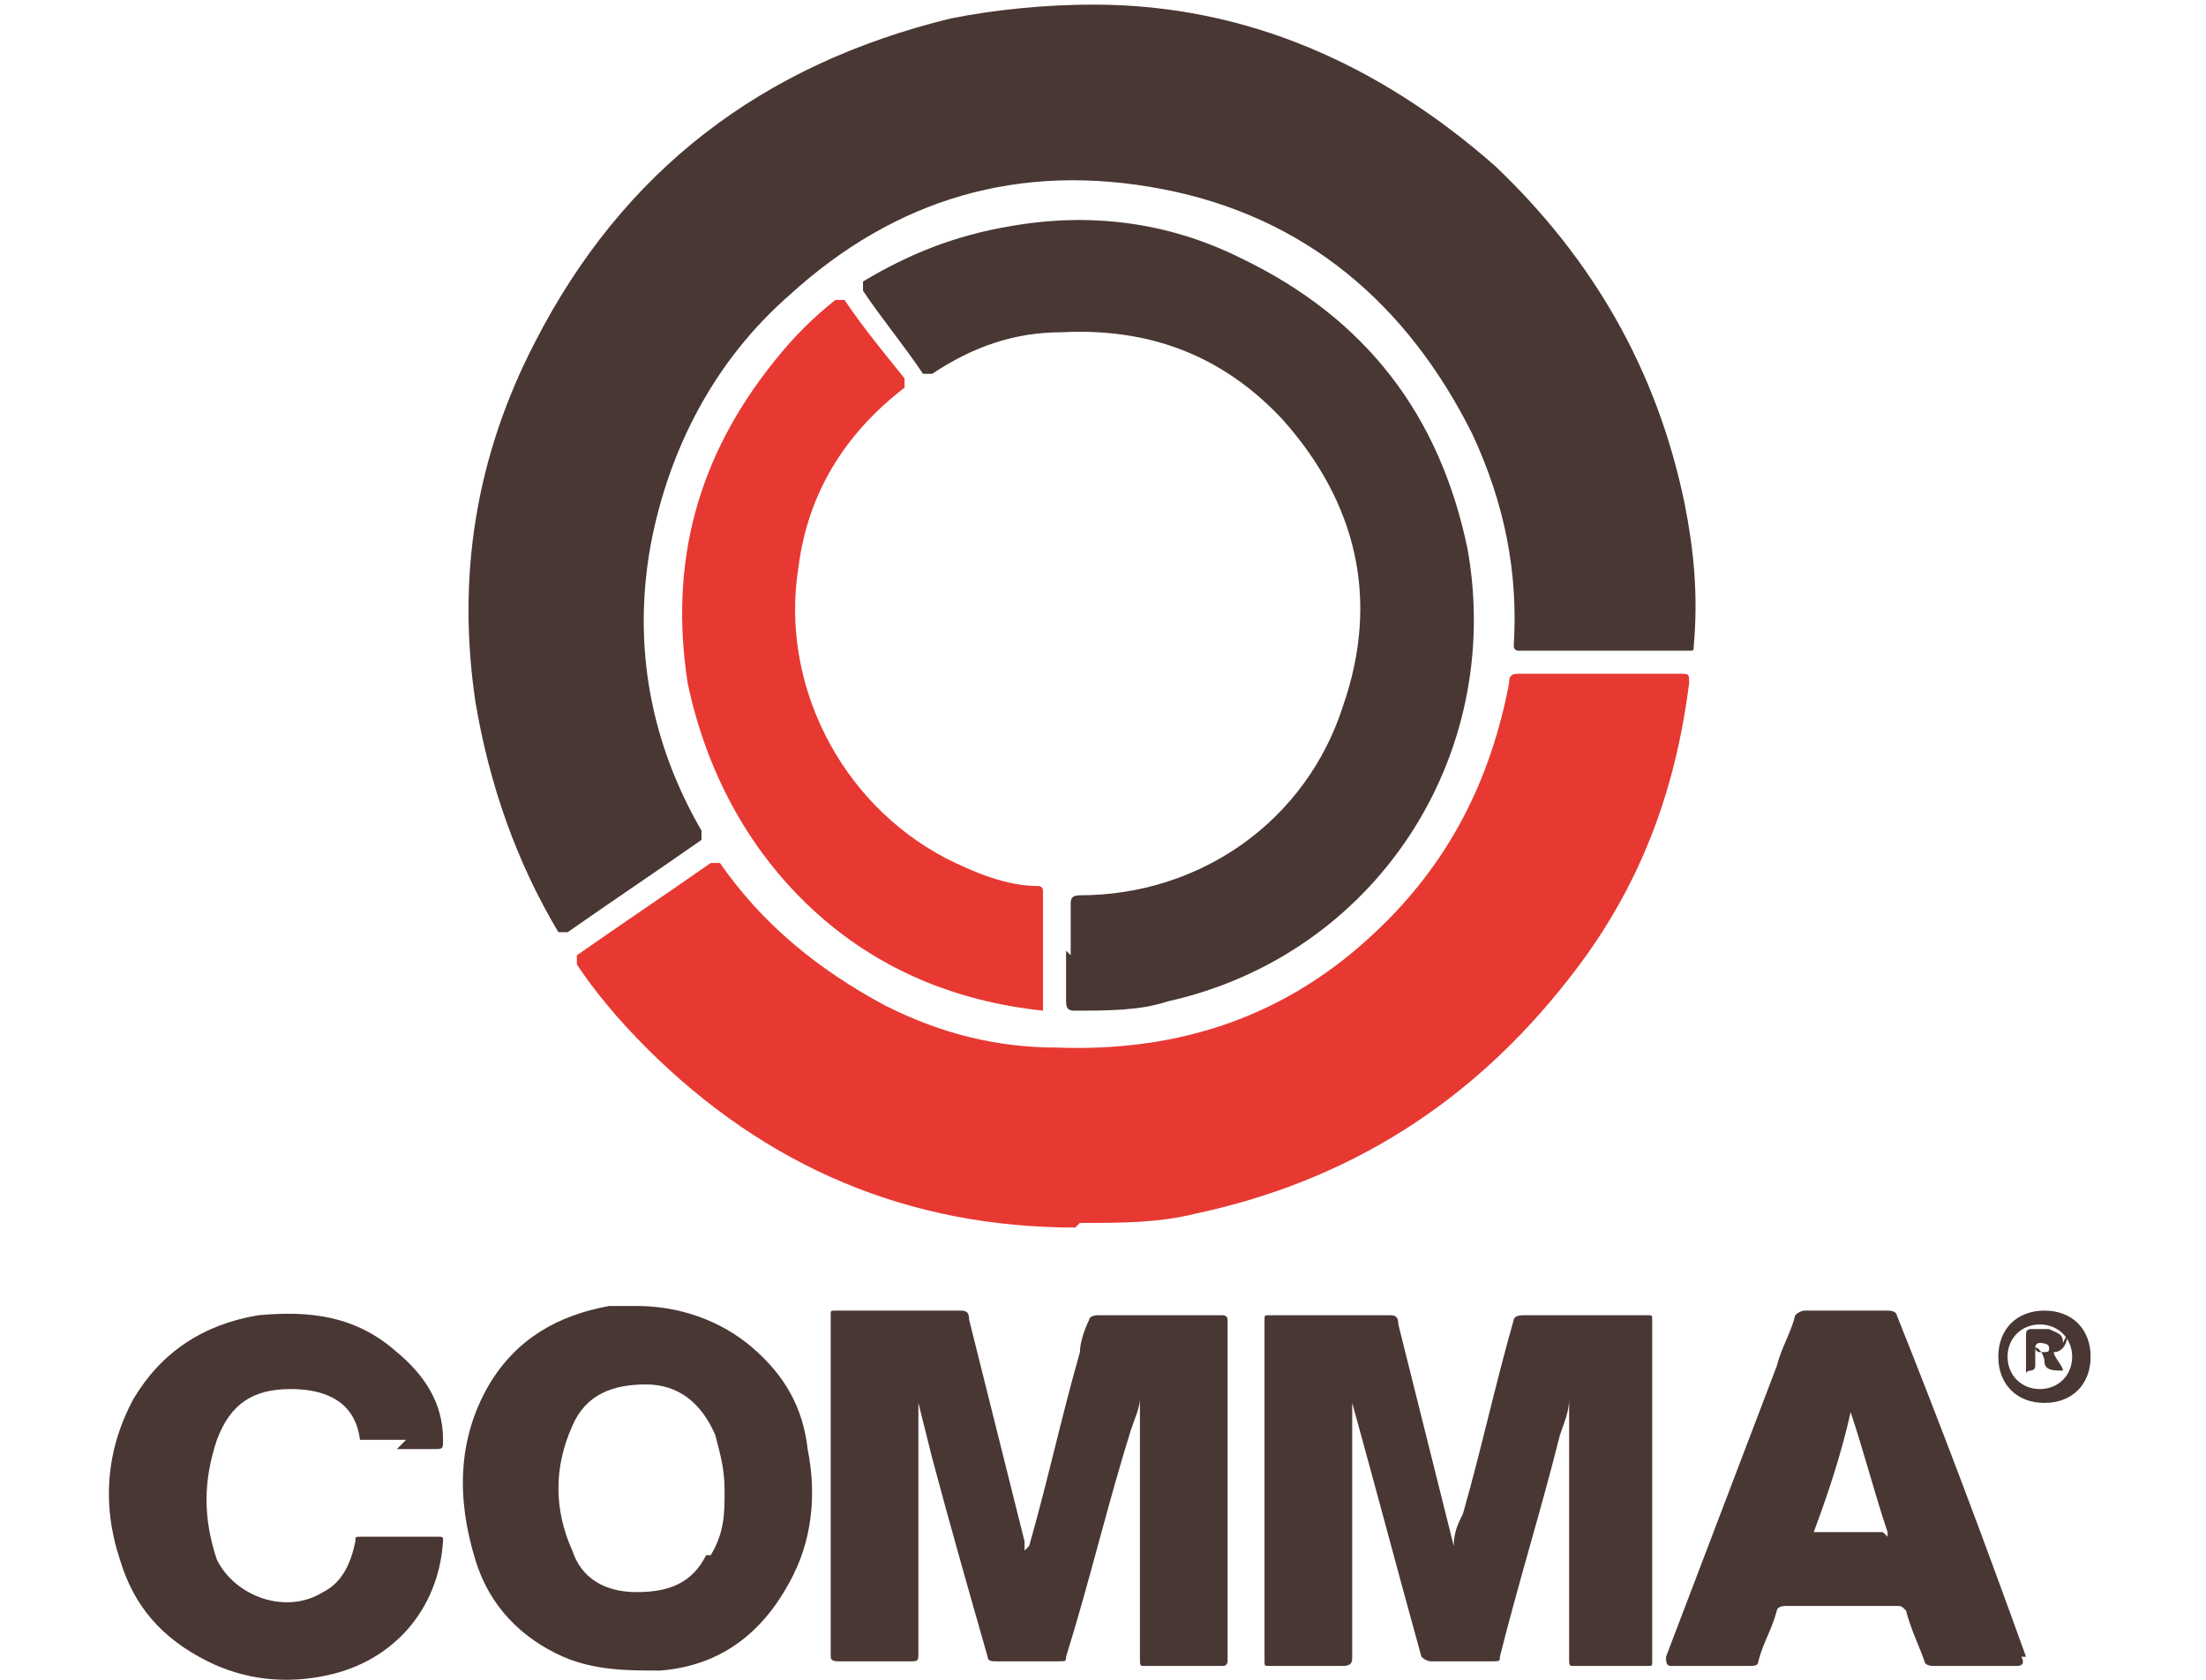
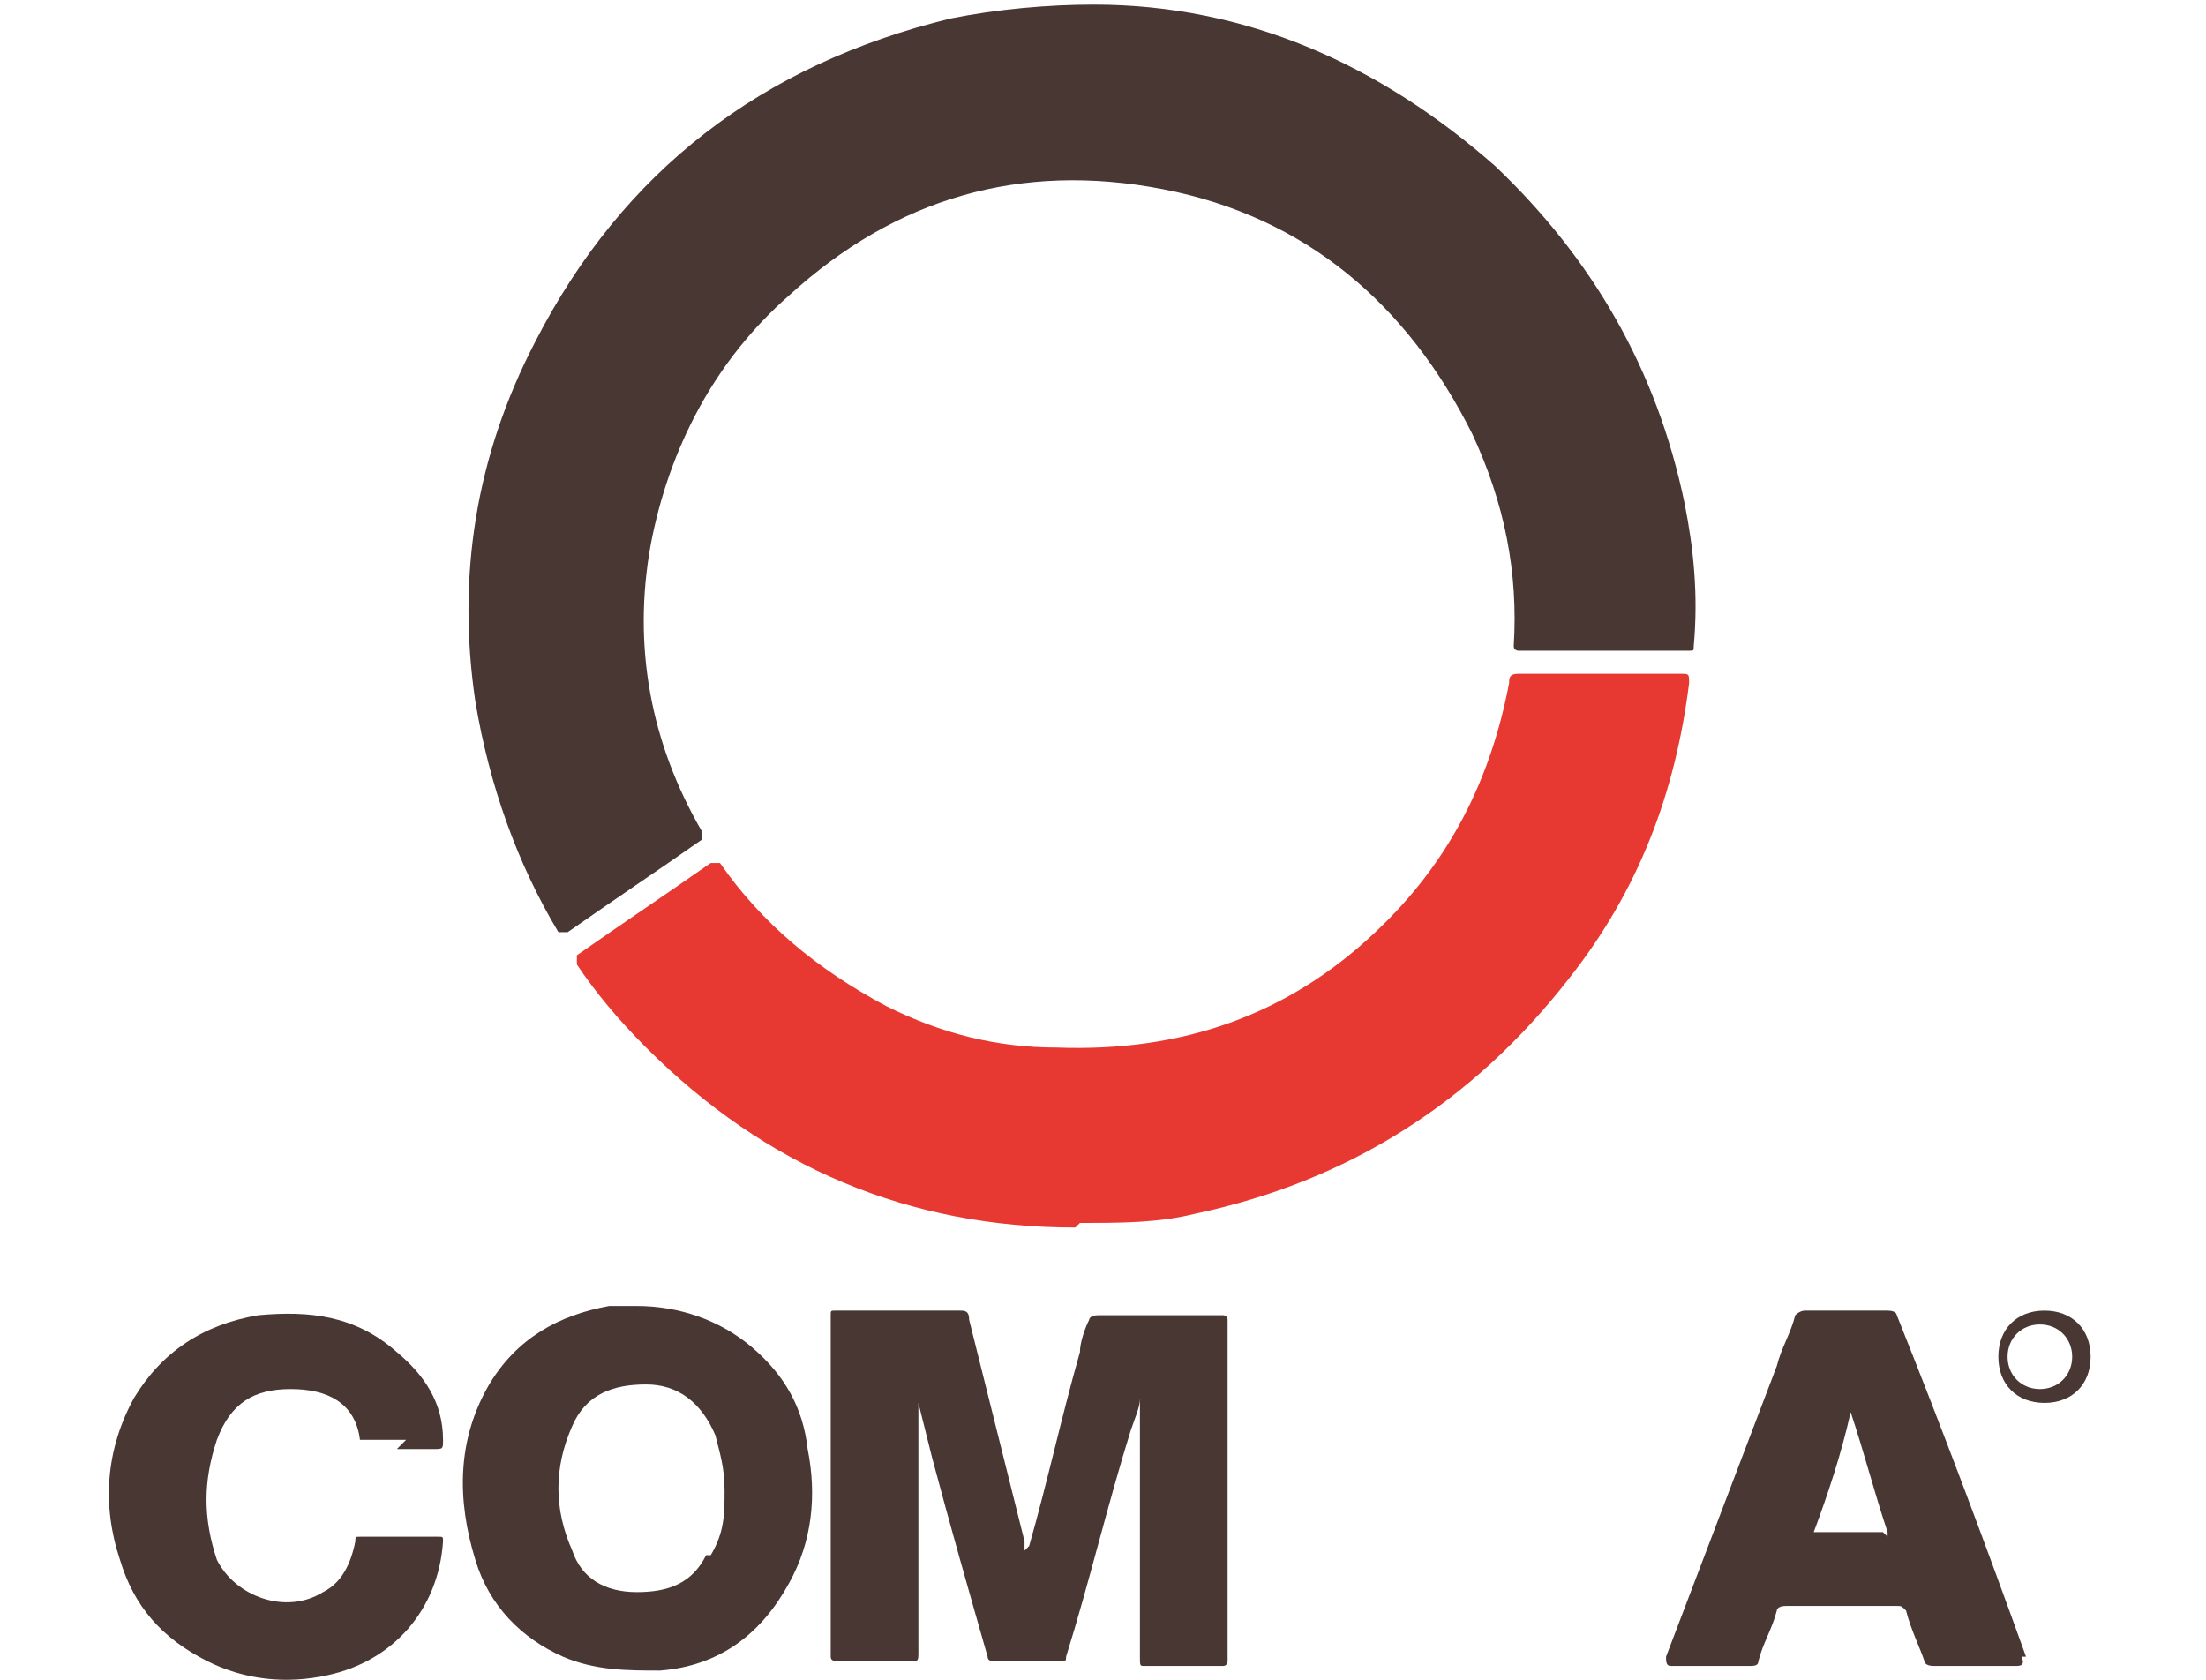
<svg xmlns="http://www.w3.org/2000/svg" id="a" viewBox="0 0 47.8 36.4">
  <defs>
    <style>
      .b {
        fill: none;
      }

      .c {
        fill: #493734;
      }

      .d {
        fill: #e73932;
      }
    </style>
  </defs>
  <rect class="b" width="47.8" height="36.4" />
  <g>
    <path class="c" d="M34.7,14.1c-.6,0-1.2,0-1.8,0,0,0-.1,0-.1-.1.1-1.6-.2-3.1-.9-4.6-1.4-2.8-3.6-4.7-6.7-5.3-3.1-.6-5.8.2-8.1,2.3-1.6,1.4-2.6,3.3-3,5.4-.4,2.2,0,4.3,1.1,6.2,0,.1,0,.2,0,.2-1,.7-1.9,1.3-2.9,2,0,0-.1,0-.2,0-.9-1.5-1.5-3.2-1.8-5-.4-2.7,0-5.3,1.3-7.8,1.9-3.7,4.9-6,9-7,1-.2,2.1-.3,3.1-.3,3.3,0,6.2,1.3,8.7,3.5,2.1,2,3.5,4.4,4.1,7.3.2,1,.3,2,.2,3.1,0,.1,0,.1-.1.1-.6,0-1.2,0-1.8,0Z" />
    <path class="d" d="M23.3,26.6c-3.6,0-6.7-1.3-9.3-3.9-.6-.6-1.1-1.2-1.5-1.8,0,0,0-.1,0-.2,1-.7,1.9-1.3,2.9-2,.1,0,.1,0,.2,0,.9,1.3,2.1,2.3,3.6,3.1,1.2.6,2.4.9,3.7.9,2.7.1,5-.7,6.9-2.5,1.6-1.5,2.5-3.3,2.9-5.4,0-.1,0-.2.2-.2,1.2,0,2.3,0,3.5,0,.2,0,.2,0,.2.2-.3,2.4-1.1,4.5-2.6,6.4-2.1,2.7-4.8,4.4-8.1,5.1-.8.2-1.6.2-2.5.2Z" />
-     <path class="c" d="M23.2,20.7c0-.4,0-.7,0-1.1,0-.1,0-.2.2-.2,2.6,0,4.9-1.6,5.7-4.1.8-2.3.3-4.4-1.3-6.2-1.3-1.4-2.9-2-4.8-1.9-1,0-1.9.3-2.8.9,0,0-.1,0-.2,0-.4-.6-.9-1.2-1.3-1.8,0,0,0-.1,0-.2,1-.6,2-1,3.2-1.2,1.7-.3,3.4-.1,5,.7,2.7,1.3,4.3,3.4,4.9,6.3.8,4.5-2,8.8-6.5,9.8-.6.2-1.3.2-2,.2-.1,0-.2,0-.2-.2,0-.4,0-.7,0-1.1Z" />
-     <path class="c" d="M31.5,33.5c0-.3.1-.5.2-.7.4-1.4.7-2.8,1.1-4.2,0,0,0-.1.2-.1.9,0,1.8,0,2.7,0,.1,0,.1,0,.1.1,0,2.5,0,4.9,0,7.4,0,.1,0,.1-.1.1-.5,0-1.1,0-1.6,0-.1,0-.1,0-.1-.2,0-1.9,0-3.7,0-5.6,0,.3-.1.5-.2.8-.4,1.6-.9,3.2-1.3,4.8,0,.1,0,.1-.2.1-.4,0-.8,0-1.3,0,0,0-.1,0-.2-.1-.5-1.8-1-3.7-1.5-5.5,0,0,0,0,0-.1v.2c0,1.8,0,3.6,0,5.4,0,.1,0,.2-.2.2-.5,0-1.1,0-1.6,0-.1,0-.1,0-.1-.1,0-2.5,0-4.9,0-7.4,0-.1,0-.1.1-.1.9,0,1.8,0,2.6,0,.1,0,.2,0,.2.2.4,1.6.8,3.2,1.2,4.8,0,0,0,0,0,0Z" />
    <path class="c" d="M22.3,33.5c.4-1.4.7-2.8,1.1-4.2,0-.2.1-.5.2-.7,0,0,0-.1.2-.1.9,0,1.8,0,2.7,0,0,0,.1,0,.1.1,0,2.5,0,4.9,0,7.4,0,0,0,.1-.1.1-.6,0-1.1,0-1.7,0-.1,0-.1,0-.1-.2,0-1.8,0-3.6,0-5.4v-.2s0,0,0,0c0,.2-.1.4-.2.7-.5,1.6-.9,3.3-1.4,4.9,0,.1,0,.1-.2.1-.4,0-.8,0-1.3,0-.1,0-.2,0-.2-.1-.4-1.4-.8-2.8-1.2-4.3-.1-.4-.2-.8-.3-1.2,0,0,0,0,0-.1,0,0,0,.2,0,.2,0,1.8,0,3.5,0,5.3,0,.2,0,.2-.2.2-.5,0-1,0-1.5,0-.1,0-.2,0-.2-.1,0-2.5,0-4.9,0-7.4,0-.1,0-.1.1-.1.9,0,1.8,0,2.7,0,.1,0,.2,0,.2.2.4,1.6.8,3.2,1.2,4.8,0,0,0,0,0,.2Z" />
-     <path class="d" d="M22.6,21.9c-1.9-.2-3.6-.9-5-2.2-1.4-1.3-2.3-3-2.7-4.9-.4-2.6.2-4.9,1.9-7,.4-.5.8-.9,1.3-1.3,0,0,.1,0,.2,0,.4.6.9,1.2,1.3,1.7,0,0,0,.1,0,.2-1.3,1-2.1,2.3-2.3,3.9-.4,2.5.9,5.1,3.2,6.3.6.3,1.3.6,2,.6,0,0,.1,0,.1.1,0,.7,0,1.5,0,2.2,0,0,0,.1,0,.1Z" />
    <path class="c" d="M8.8,31.2c-.3,0-.6,0-.9,0,0,0-.1,0-.1,0-.1-.8-.7-1.1-1.5-1.1-.8,0-1.3.3-1.6,1.1-.3.9-.3,1.7,0,2.6.4.8,1.5,1.2,2.3.7.4-.2.6-.6.7-1.1,0-.1,0-.1.1-.1.6,0,1.2,0,1.7,0,.1,0,.1,0,.1.1-.1,1.5-1.1,2.6-2.5,2.9-.9.2-1.8.1-2.6-.3-1-.5-1.6-1.2-1.9-2.2-.4-1.2-.3-2.4.3-3.5.6-1,1.5-1.6,2.7-1.8,1.1-.1,2.1,0,3,.8.6.5,1,1.1,1,1.9,0,.2,0,.2-.2.2-.3,0-.5,0-.8,0Z" />
    <path class="c" d="M17.5,31.4c-.1-.9-.5-1.6-1.2-2.2-.7-.6-1.6-.9-2.5-.9-.2,0-.4,0-.6,0-1.1.2-2,.7-2.6,1.7-.7,1.2-.7,2.5-.3,3.8.3,1,1,1.7,1.9,2.1.7.3,1.4.3,2.1.3,1.3-.1,2.2-.8,2.8-1.9.5-.9.6-1.9.4-2.9ZM15.3,33.7c-.3.6-.8.8-1.5.8-.7,0-1.2-.3-1.4-.9-.4-.9-.4-1.8,0-2.7.3-.7.9-.9,1.6-.9.7,0,1.2.4,1.5,1.1.1.4.2.7.2,1.2,0,.5,0,.9-.3,1.4Z" />
    <path class="c" d="M43.9,35.9c-.9-2.5-1.8-4.9-2.8-7.4,0,0,0-.1-.2-.1-.6,0-1.2,0-1.8,0,0,0-.1,0-.2.1-.1.4-.3.7-.4,1.1-.8,2.1-1.6,4.2-2.4,6.3,0,.1,0,.2.1.2.6,0,1.2,0,1.7,0,.1,0,.2,0,.2-.1.1-.4.3-.7.4-1.1,0,0,0-.1.2-.1.8,0,1.6,0,2.4,0,.1,0,.1,0,.2.1.1.4.3.8.4,1.1,0,0,0,.1.2.1.3,0,.6,0,.9,0,.3,0,.6,0,.9,0q.2,0,.1-.2ZM40.8,33.2c-.5,0-1,0-1.5,0,0,0-.1,0,0,0,.3-.8.6-1.7.8-2.6.3.9.5,1.7.8,2.6,0,0,0,.1,0,.1Z" />
    <path class="c" d="M44.3,28.4c-.6,0-1,.4-1,1,0,.6.4,1,1,1,.6,0,1-.4,1-1,0-.6-.4-1-1-1ZM44.2,30.1c-.4,0-.7-.3-.7-.7,0-.4.3-.7.7-.7.4,0,.7.3.7.7,0,.4-.3.7-.7.7Z" />
-     <path class="c" d="M44.7,29.1c0-.2-.1-.2-.3-.3-.1,0-.3,0-.4,0,0,0-.1,0-.1.1,0,.3,0,.6,0,.8,0,.1,0,0,.1,0,0,0,.1,0,.1-.1,0-.1,0-.2,0-.4.1,0,.2.2.2.3,0,.2.2.2.4.2,0-.1-.2-.3-.2-.4.2,0,.3-.2.3-.4ZM44.2,29.3c0,0-.1,0-.1-.1,0,0,0-.1.1-.1,0,0,.2,0,.2.1,0,.1,0,.1-.2.1Z" />
  </g>
</svg>